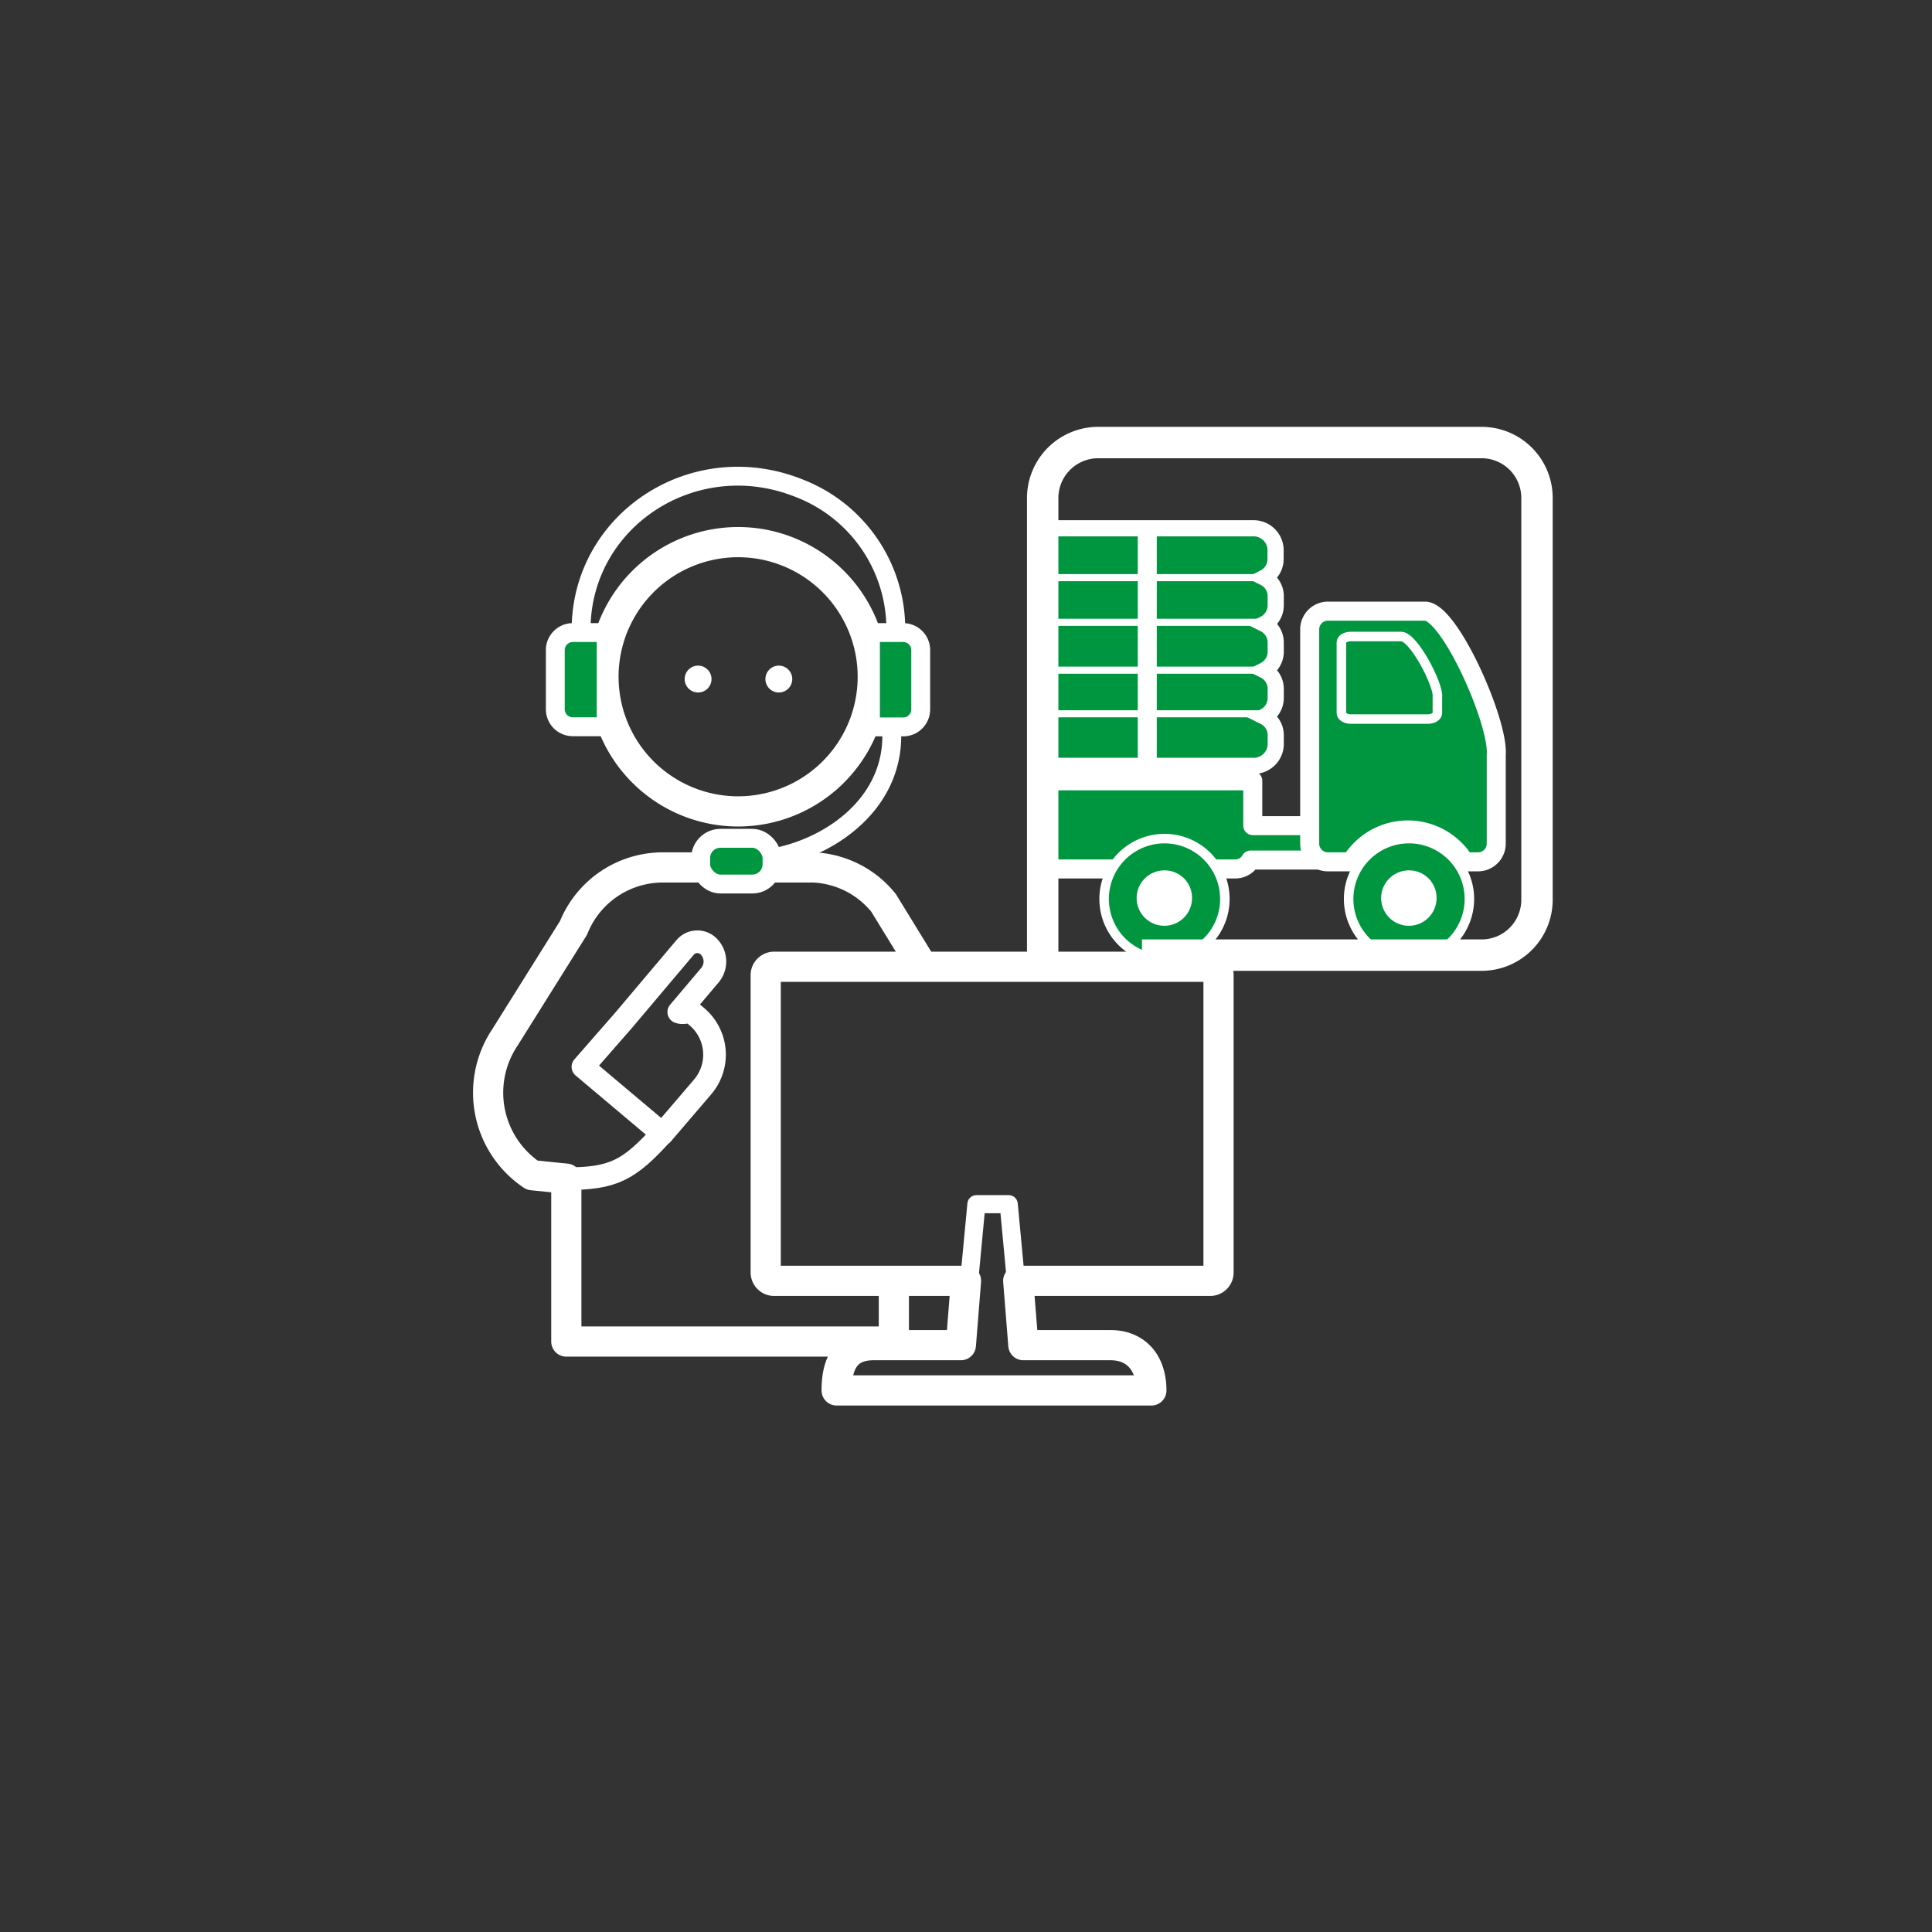
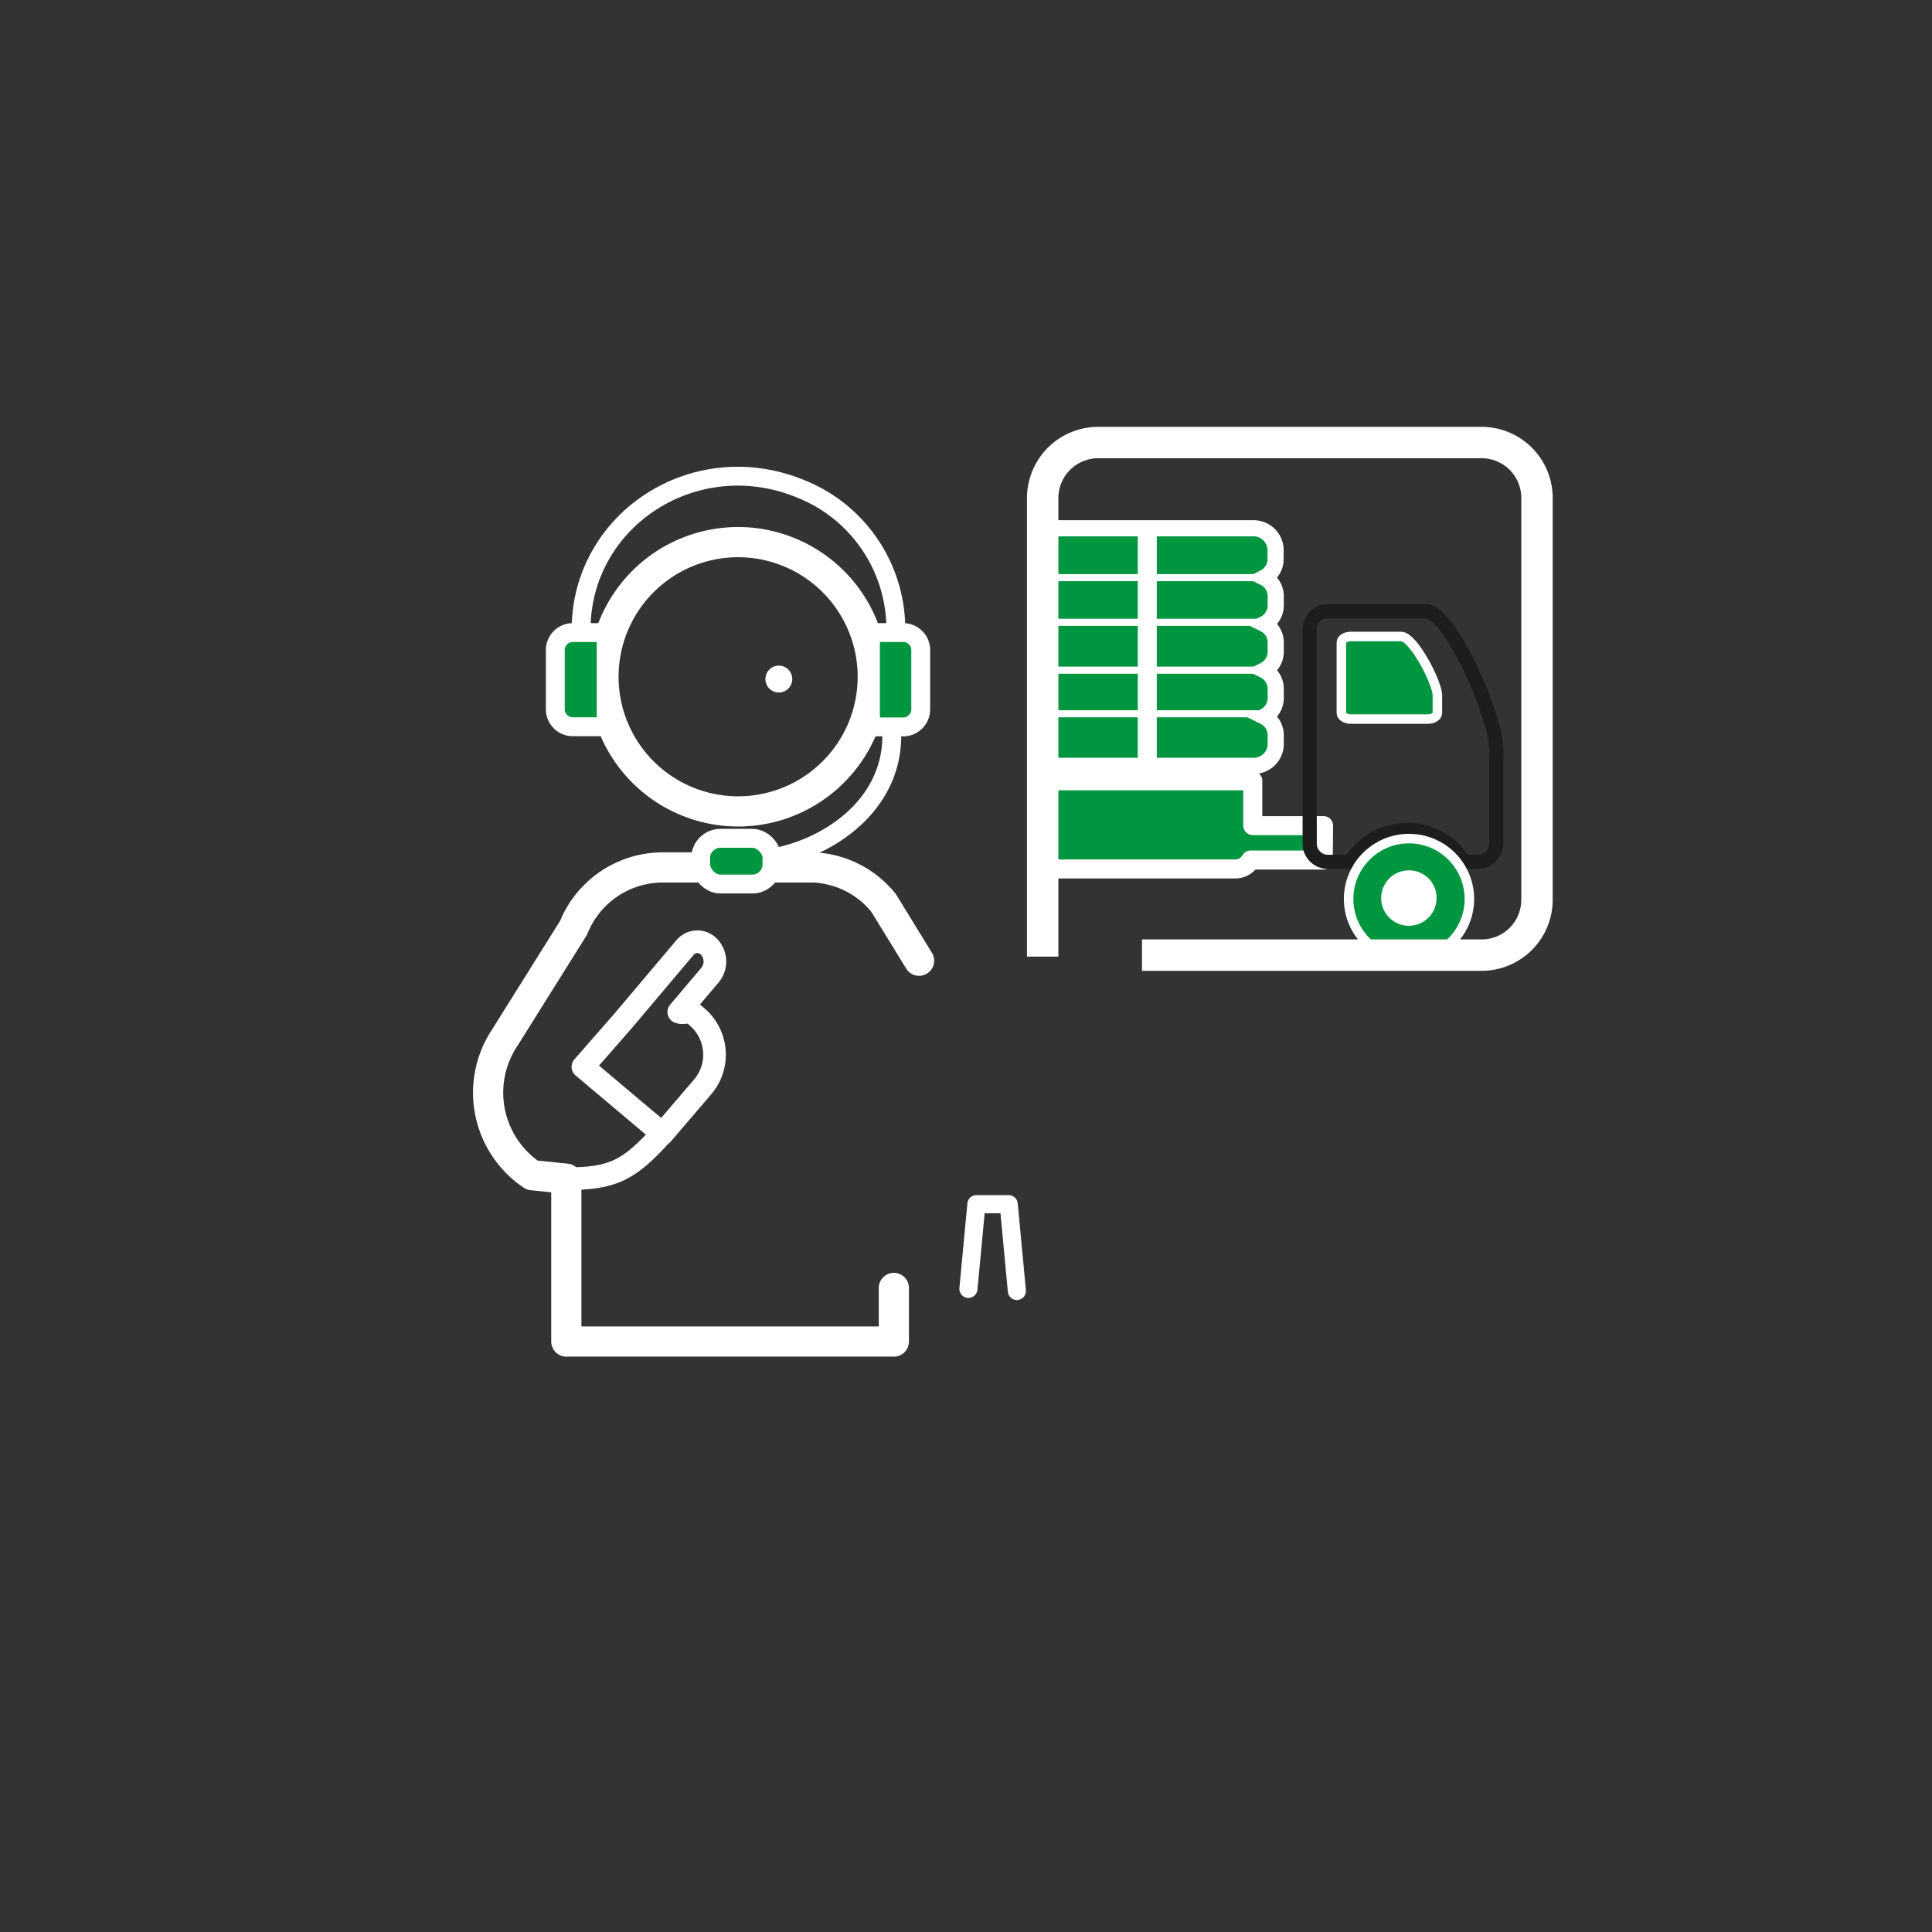
<svg xmlns="http://www.w3.org/2000/svg" id="Capa_1" data-name="Capa 1" viewBox="0 0 128 128">
  <rect x="0" y="0" width="128" height="128" fill="#333333" stroke="none" />
  <defs>
    <style>.cls-1,.cls-10,.cls-13,.cls-16,.cls-17,.cls-2,.cls-5,.cls-6,.cls-7{fill:none;}.cls-10,.cls-12,.cls-14,.cls-15,.cls-16,.cls-17,.cls-2,.cls-4,.cls-5,.cls-6,.cls-7,.cls-9{stroke:#fff;}.cls-11,.cls-12,.cls-13,.cls-15,.cls-2,.cls-4,.cls-5,.cls-6,.cls-7{stroke-linecap:round;stroke-linejoin:round;}.cls-2{stroke-width:2px;}.cls-11,.cls-15,.cls-3{fill:#fff;}.cls-12,.cls-14,.cls-4,.cls-9{fill:#009640;}.cls-4,.cls-5{stroke-width:1.25px;}.cls-6{stroke-width:1.5px;}.cls-7{stroke-width:1.2px;}.cls-8{clip-path:url(#clip-path);}.cls-10,.cls-14,.cls-16,.cls-17,.cls-9{stroke-miterlimit:10;}.cls-9{stroke-width:1.07px;}.cls-10,.cls-15{stroke-width:0.47px;}.cls-11,.cls-13{stroke:#1d1d1b;stroke-width:0.94px;}.cls-12,.cls-16{stroke-width:1.26px;}.cls-14{stroke-width:0.63px;}.cls-17{stroke-width:2.08px;}</style>
    <clipPath id="clip-path">
      <rect class="cls-1" x="69.72" y="31.79" width="33.25" height="32.74" />
    </clipPath>
  </defs>
  <title>iconos_128x128_para_APP</title>
  <circle id="Ellipse_2-2" data-name="Ellipse 2-2" class="cls-1" cx="64" cy="64" r="59.07" />
  <path class="cls-2" d="M59.22,85.33v3.55H37.52V78.09l-2.26-.23a6.58,6.58,0,0,1-1.82-9.11L38,61.47a6.37,6.37,0,0,1,5.9-4h10a6.32,6.32,0,0,1,4.64,2.35l2.35,3.83" />
  <path class="cls-2" d="M57.65,43.09a8.92,8.92,0,1,1-7-7A8.93,8.93,0,0,1,57.65,43.09Z" />
-   <circle class="cls-3" cx="46.25" cy="44.99" r="0.89" />
  <circle class="cls-3" cx="51.6" cy="44.99" r="0.89" />
  <path class="cls-4" d="M40.16,41.91H37.94a1.16,1.16,0,0,0-1.15,1.15V47a1.16,1.16,0,0,0,1.15,1.15h2.22Z" />
  <path class="cls-4" d="M59.88,41.91H57.67v6.25h2.21A1.16,1.16,0,0,0,61,47V43.06A1.16,1.16,0,0,0,59.88,41.91Z" />
  <path class="cls-5" d="M38.5,41.56c.12-7.21,7.57-12,14.48-9.2a10,10,0,0,1,6.37,9.34" />
  <path class="cls-5" d="M59.08,48.64a7,7,0,0,1-.8,3.41c-1.56,3-5.39,5.06-9.47,5" />
  <rect class="cls-4" x="46.42" y="55.54" width="4.73" height="3.03" rx="1.31" />
  <path class="cls-6" d="M43.89,75.12,46.56,72a3.29,3.29,0,0,0-.39-4.64l-.2-.17c-.32-.27-.63,0-1-.14l2.08-2.46a1.41,1.41,0,0,0-.17-1.95,1.06,1.06,0,0,0-1.49.13l-4.06,4.81h0l-2.71,3.1Z" />
  <path class="cls-6" d="M37.52,78.09c3.12,0,4.15-.55,6.37-3" />
-   <path class="cls-2" d="M80.18,64.05H51.28a.56.56,0,0,0-.55.56V84.3a.56.56,0,0,0,.55.56H64l-.34,4.26H57.88c-1.74,0-2.45,1.07-2.45,3H76.28c0-1.89-1.07-3-2.7-3H67.8l-.34-4.26H80.18a.55.55,0,0,0,.55-.56V64.61A.55.55,0,0,0,80.18,64.05Z" />
  <polyline class="cls-7" points="64.16 85.39 64.69 79.78 66.83 79.78 67.37 85.53" />
  <g class="cls-8">
    <path class="cls-9" d="M84.51,37.07v-.68A1.46,1.46,0,0,0,83,35H43.69a1.46,1.46,0,0,0-1.51,1.39v.68a1.37,1.37,0,0,0,.75,1.2,1.36,1.36,0,0,0-.75,1.19v.68a1.37,1.37,0,0,0,.75,1.2,1.36,1.36,0,0,0-.75,1.19v.68a1.37,1.37,0,0,0,.75,1.2,1.36,1.36,0,0,0-.75,1.19v.68a1.38,1.38,0,0,0,.75,1.2,1.36,1.36,0,0,0-.75,1.19v.68a1.45,1.45,0,0,0,1.51,1.39H83a1.46,1.46,0,0,0,1.52-1.39v-.68a1.37,1.37,0,0,0-.76-1.19,1.39,1.39,0,0,0,.76-1.2V45.6a1.37,1.37,0,0,0-.76-1.19,1.38,1.38,0,0,0,.76-1.2v-.68a1.37,1.37,0,0,0-.76-1.19,1.38,1.38,0,0,0,.76-1.2v-.68a1.37,1.37,0,0,0-.76-1.19A1.38,1.38,0,0,0,84.51,37.07Z" />
    <line class="cls-10" x1="42.93" y1="38.27" x2="83.5" y2="38.27" />
    <line class="cls-10" x1="42.93" y1="41.23" x2="83.5" y2="41.23" />
    <line class="cls-10" x1="42.7" y1="44.4" x2="83.27" y2="44.4" />
    <line class="cls-10" x1="42.93" y1="47.29" x2="83.5" y2="47.29" />
    <rect class="cls-11" x="82.39" y="54.7" width="5.3" height="2.28" />
    <path class="cls-12" d="M87.69,54.7H83v-.45h0V51.73H44.75v2.52h2.09v2.18A1.15,1.15,0,0,0,48,57.57H81.86a1.17,1.17,0,0,0,1-.59h4.81Z" />
    <path class="cls-13" d="M88,40.49h6.46c1.64,0,4.89,7.36,4.67,9.53v5.89a1.21,1.21,0,0,1-1.23,1.19H97a4.41,4.41,0,0,0-7.53,0H88a1.21,1.21,0,0,1-1.23-1.19V41.68A1.21,1.21,0,0,1,88,40.49Z" />
    <path class="cls-14" d="M97.35,59.48a4,4,0,1,1-4-3.92A4,4,0,0,1,97.35,59.48Z" />
    <path class="cls-15" d="M94.94,59.45a1.6,1.6,0,1,1-1.6-1.55A1.58,1.58,0,0,1,94.94,59.45Z" />
-     <path class="cls-14" d="M81.15,59.48a4,4,0,1,1-4-3.92A4,4,0,0,1,81.15,59.48Z" />
-     <path class="cls-15" d="M78.74,59.45a1.6,1.6,0,1,1-1.6-1.55A1.58,1.58,0,0,1,78.74,59.45Z" />
-     <path class="cls-12" d="M94.41,40.49H88a1.21,1.21,0,0,0-1.23,1.19V55.91A1.21,1.21,0,0,0,88,57.1h1.51a4.41,4.41,0,0,1,7.53,0h.86a1.21,1.21,0,0,0,1.23-1.19V50C99.3,47.85,96.05,40.49,94.41,40.49Z" />
    <path class="cls-14" d="M95.23,47.24c0,.22-.28.4-.63.4H89.5c-.35,0-.63-.18-.63-.4V42.56c0-.22.28-.39.63-.39h3.33c.84,0,2.51,3.26,2.4,4Z" />
    <line class="cls-16" x1="76.01" y1="51.83" x2="76.01" y2="34.61" />
  </g>
  <path class="cls-17" d="M75.66,63.28h22.5a3.67,3.67,0,0,0,3.67-3.68V33a3.67,3.67,0,0,0-3.67-3.68H72.76A3.68,3.68,0,0,0,69.08,33V63.38" />
</svg>